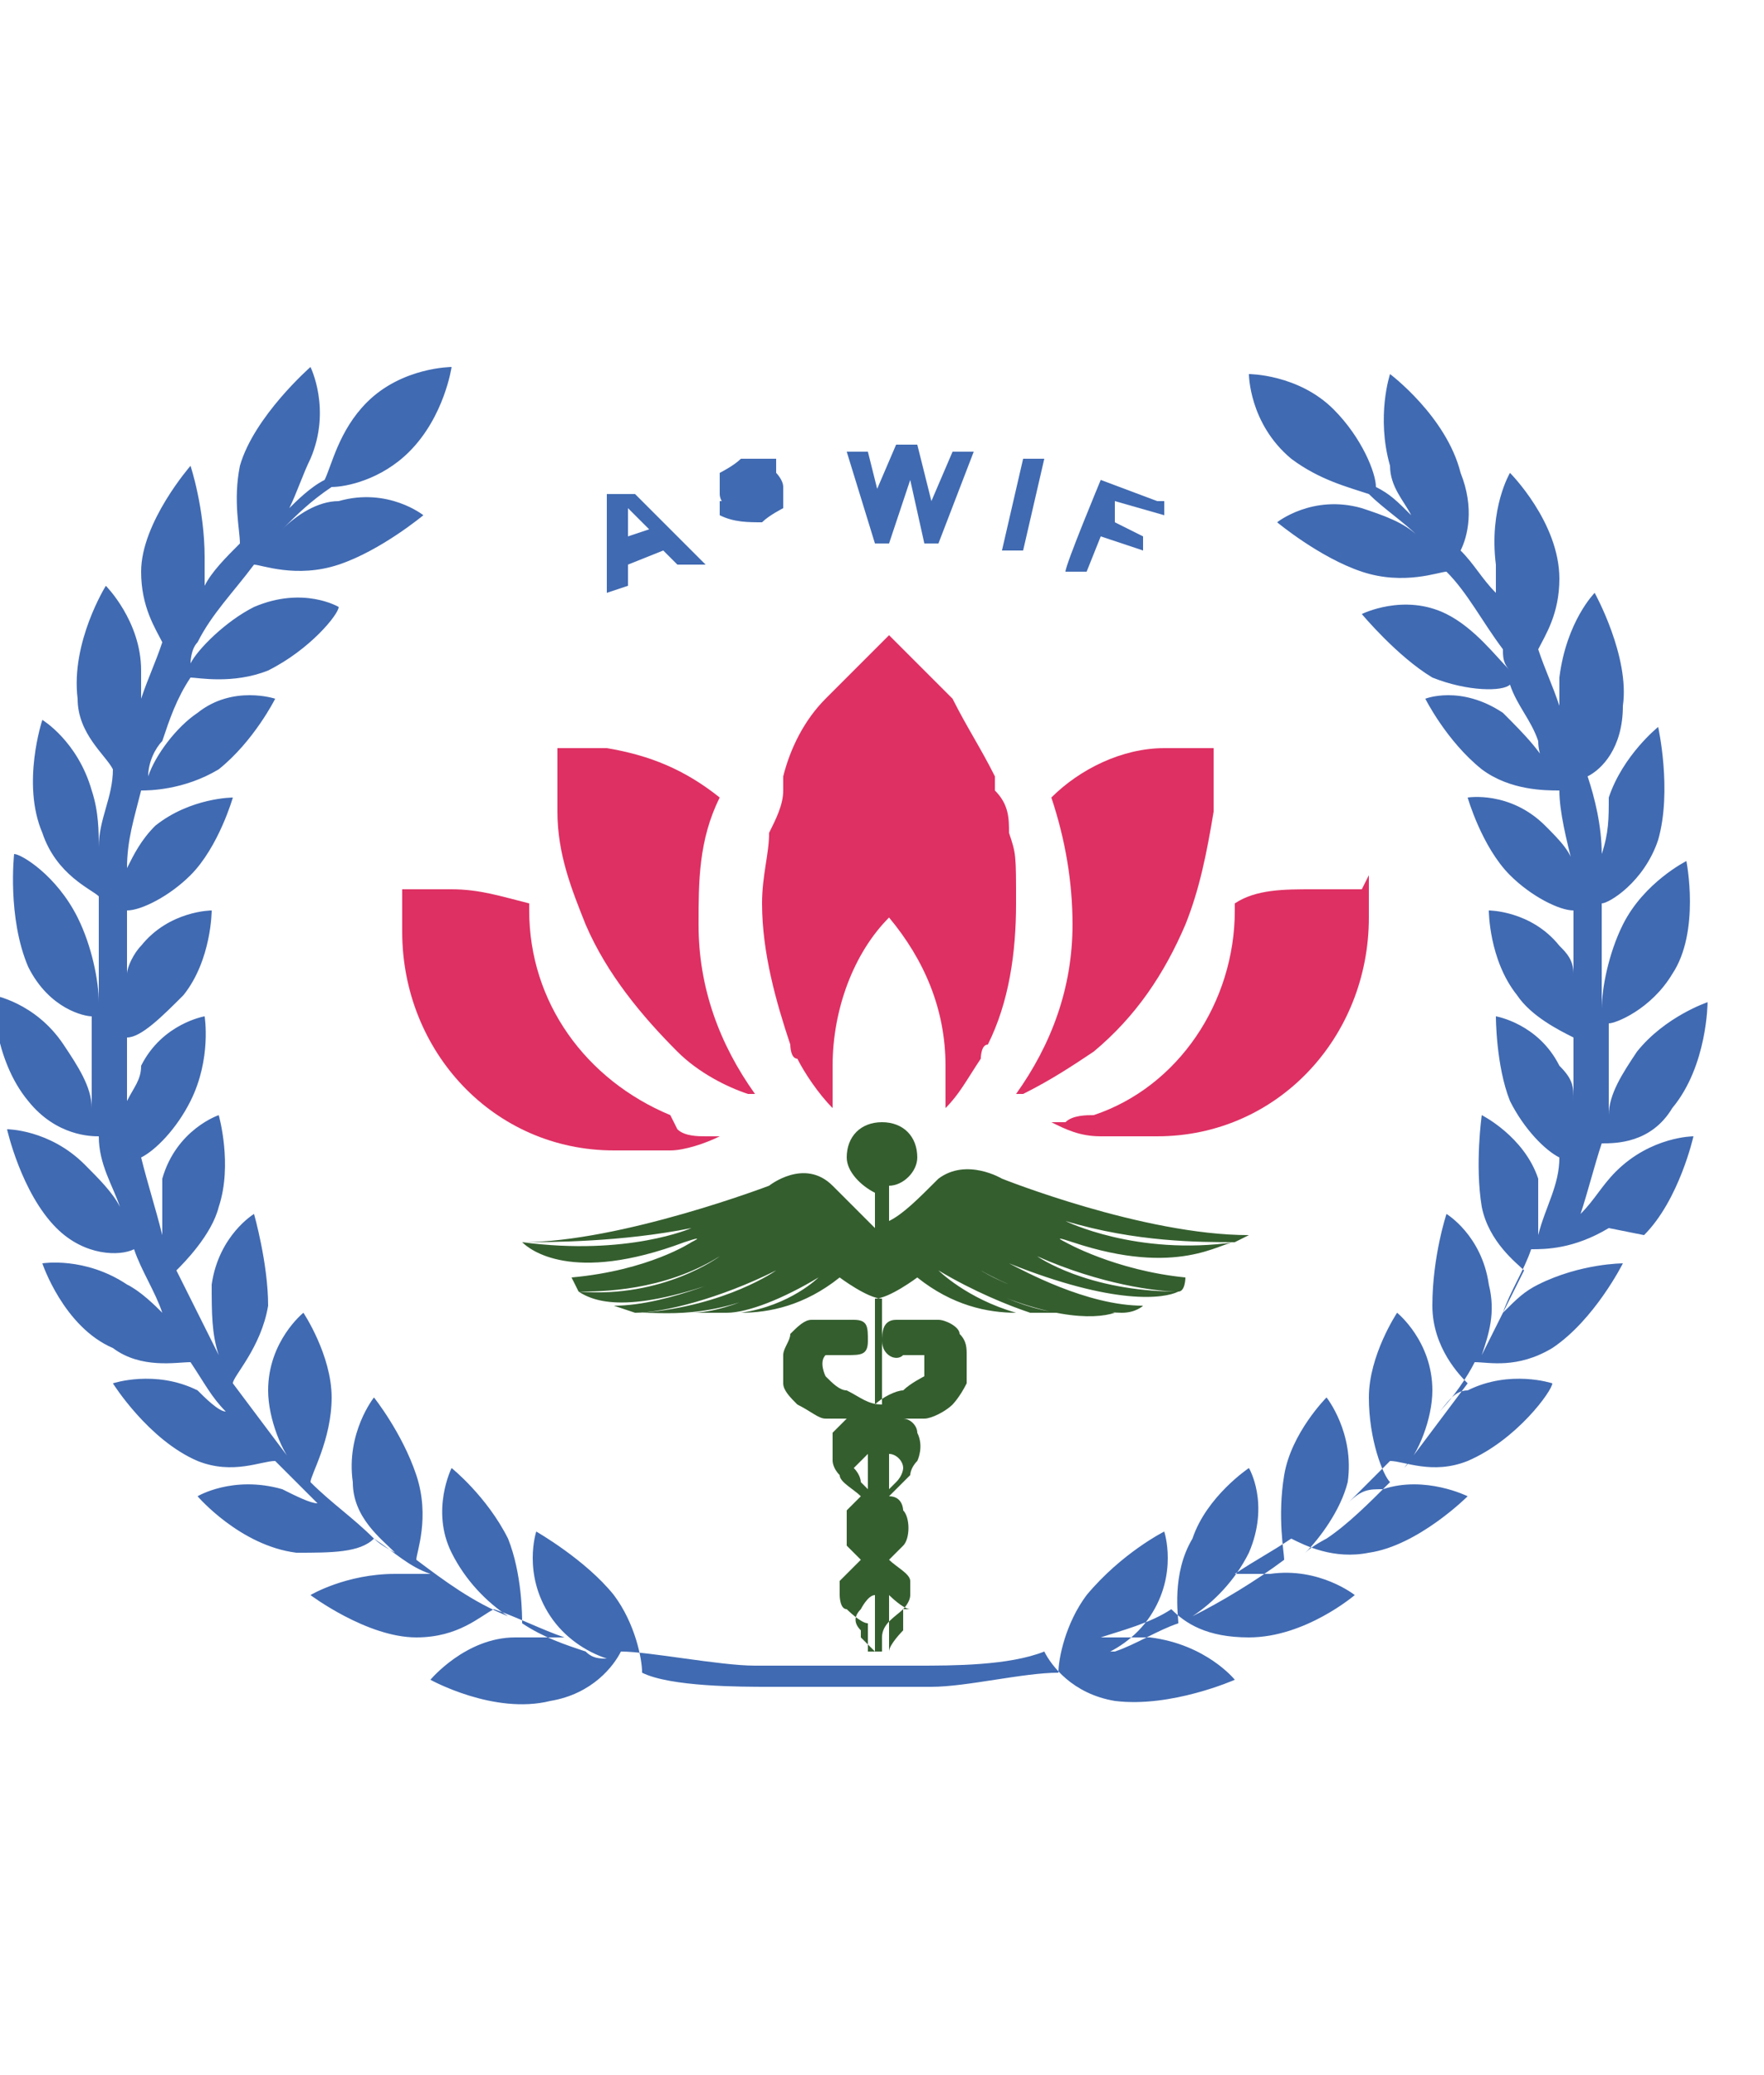
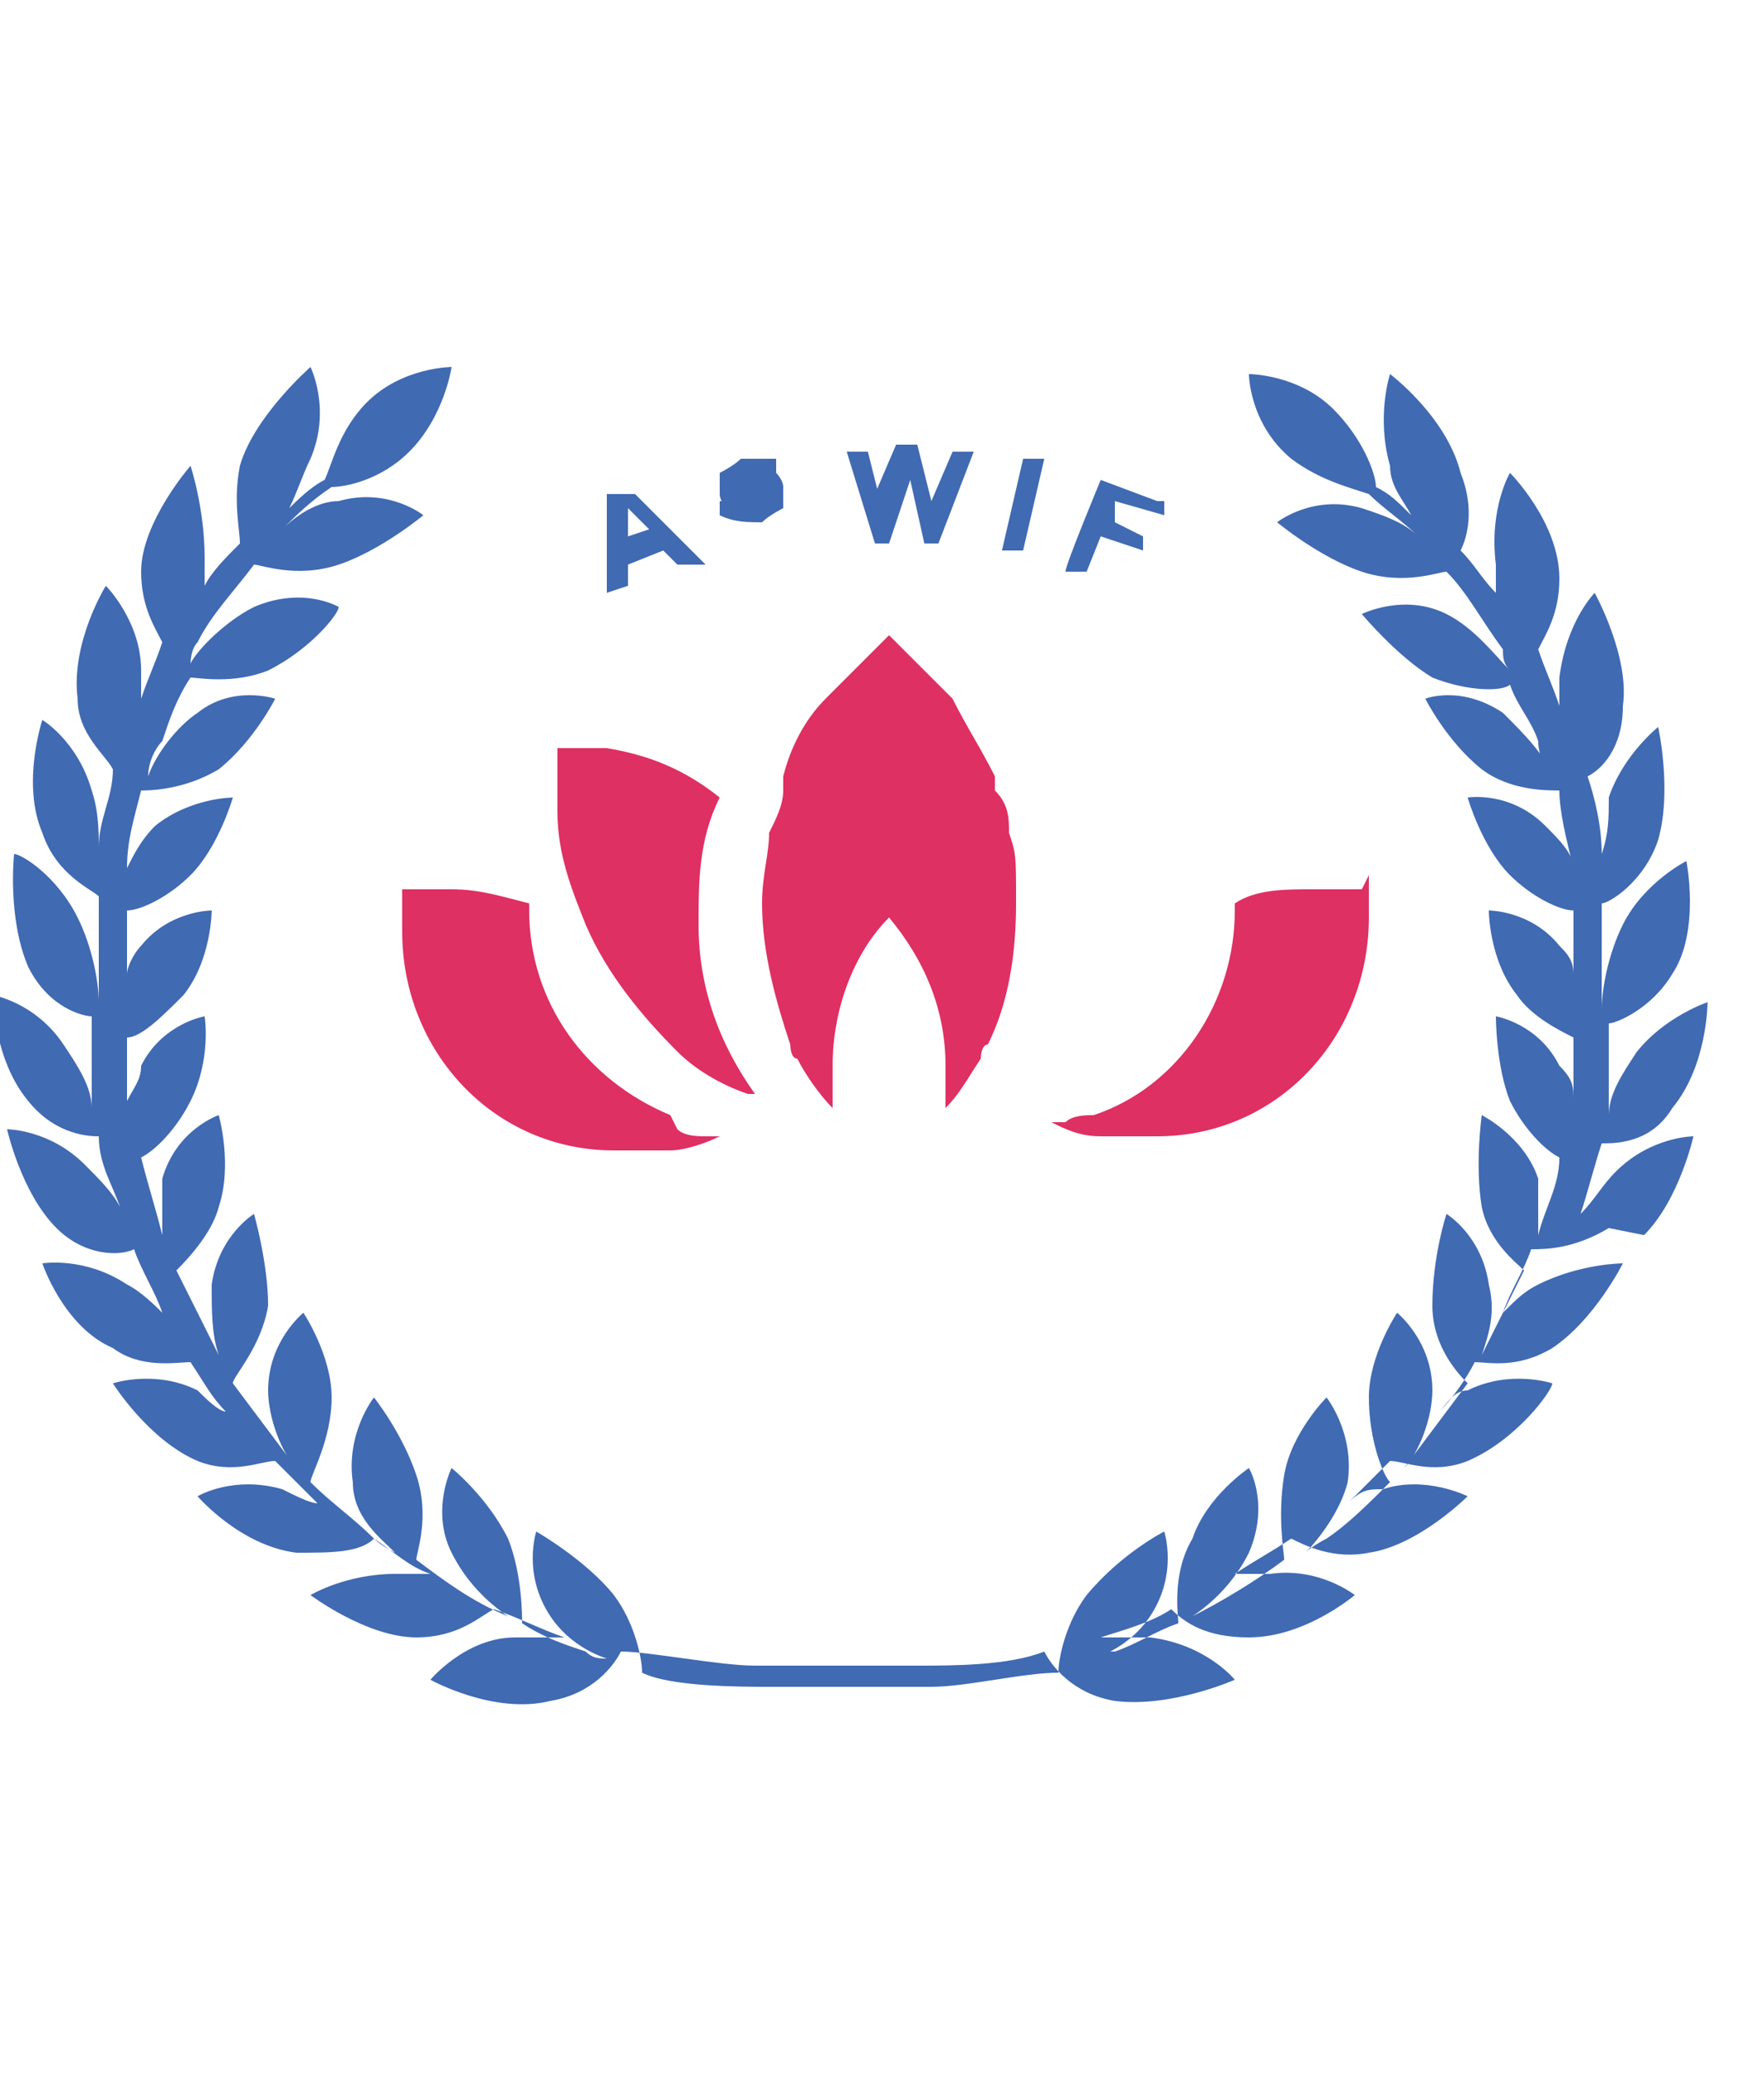
<svg xmlns="http://www.w3.org/2000/svg" id="Layer_1" version="1.1" viewBox="0 0 25 29.4">
  <defs>
    <style>
      .st0 {
        fill: #345e2e;
      }

      .st1 {
        fill: #406ab2;
      }

      .st2 {
        fill: #de3063;
      }
    </style>
  </defs>
  <g>
    <path class="st2" d="M14.3,11.8c0-.2,0-.4-.2-.6h0c0,0,0-.2,0-.2-.2-.4-.4-.7-.6-1.1-.3-.3-.6-.6-.9-.9-.3.3-.6.6-.9.9-.3.3-.5.7-.6,1.1,0,0,0,.2,0,.2h0c0,.2-.1.4-.2.6,0,.3-.1.6-.1,1,0,.7.2,1.4.4,2,0,0,0,0,0,0,0,0,0,.2.1.2.1.2.3.5.5.7,0-.2,0-.4,0-.6,0-.8.3-1.6.8-2.1.5.6.8,1.3.8,2.1s0,.4,0,.6c.2-.2.3-.4.5-.7,0,0,0-.2.1-.2,0,0,0,0,0,0,.3-.6.4-1.3.4-2s0-.7-.1-1Z" />
-     <path class="st2" d="M16.8,13.1c.2-.5.3-1,.4-1.6,0,0,0,0,0,0,0-.3,0-.6,0-.9,0,0-.1,0-.2,0-.2,0-.3,0-.5,0-.6,0-1.2.3-1.6.7.2.6.3,1.2.3,1.8,0,.9-.3,1.7-.8,2.4,0,0,0,0,0,0,0,0,0,0,0,0,0,0,0,0,0,0,0,0,0,0,.1,0h0s0,0,0,0c0,0,0,0,0,0,.4-.2.7-.4,1-.6.6-.5,1-1.1,1.3-1.8Z" />
    <path class="st2" d="M19.3,12.6c-.2,0-.5,0-.7,0-.4,0-.8,0-1.1.2,0,0,0,0,0,.1,0,1.3-.8,2.5-2,2.9-.1,0-.3,0-.4.1,0,0-.1,0-.2,0,.2.1.4.2.7.2.2,0,.5,0,.7,0s0,0,.1,0c1.7,0,3-1.4,3-3.1s0-.4,0-.6Z" />
    <path class="st2" d="M10.7,15.5s0,0,0,0c-.5-.7-.8-1.5-.8-2.4,0-.6,0-1.2.3-1.8-.5-.4-1-.6-1.6-.7-.2,0-.3,0-.5,0,0,0-.1,0-.2,0,0,.3,0,.6,0,.9,0,0,0,0,0,0,0,.6.2,1.1.4,1.6.3.7.8,1.3,1.3,1.8.3.3.7.5,1,.6,0,0,0,0,0,0,0,0,0,0,0,0h0s0,0,.1,0c0,0,0,0,0,0,0,0,0,0,0,0Z" />
    <path class="st2" d="M9.5,15.8c-1.2-.5-2-1.6-2-2.9s0,0,0-.1c-.4-.1-.7-.2-1.1-.2s-.5,0-.7,0c0,.2,0,.4,0,.6,0,1.7,1.3,3.1,3,3.1,0,0,0,0,.1,0,.2,0,.5,0,.7,0,.2,0,.5-.1.7-.2,0,0-.1,0-.2,0-.1,0-.3,0-.4-.1Z" />
  </g>
  <g>
-     <path class="st0" d="M17.7,17.5s0,0,0,0c-1.5,0-3.5-.8-3.5-.8,0,0-.5-.3-.9,0-.3.3-.5.5-.7.6v-.5c.2,0,.4-.2.4-.4,0-.3-.2-.5-.5-.5-.3,0-.5.2-.5.5,0,.2.2.4.4.5v.5c-.1-.1-.3-.3-.6-.6-.4-.4-.9,0-.9,0,0,0-2.1.8-3.5.8,0,0,0,0,0,0,.4,0,1.4,0,2.4-.2,0,0-.9.4-2.4.2.1.1.7.6,2.3,0q.3-.1.1,0s-.6.4-1.7.5c0,0,0,0,.1.2.3,0,1.2,0,2-.5,0,0-.8.6-2,.5.3.2.9.3,2.4-.3,0,0,.2,0,0,0-.1,0-1.1.5-1.9.5,0,0,0,0,.3.1.4,0,1.2-.2,2-.6,0,0-.7.5-1.9.6.4,0,1.1.1,2.2-.5,0,0,.1,0,0,0-.1,0-.9.5-1.5.5,0,0,.2,0,.5,0,.3,0,.8-.2,1.3-.5,0,0-.4.4-1.1.5.4,0,.9-.1,1.4-.5,0,0,.4.3.6.3v1.5c-.2,0-.3-.1-.5-.2-.1,0-.2-.1-.3-.2,0,0-.1-.2,0-.3,0,0,.2,0,.3,0h0c.2,0,.3,0,.3-.2,0-.2,0-.3-.2-.3h0c-.2,0-.4,0-.6,0-.1,0-.2.1-.3.2,0,.1-.1.2-.1.3,0,0,0,.1,0,.2,0,0,0,.1,0,.2,0,.1.1.2.2.3.2.1.3.2.4.2,0,0,.2,0,.3,0,0,0-.1.1-.2.2,0,.1,0,.3,0,.4,0,0,0,.1.1.2,0,.1.2.2.3.3,0,0-.1.1-.2.2,0,.2,0,.4,0,.5,0,0,.1.1.2.2,0,0,0,0,0,0-.1.1-.2.2-.3.3,0,0,0,.1,0,.2,0,0,0,.2.1.2,0,0,.2.2.3.2v.2s0,0,0,.1c0,0,0,0,0-.1v.2s.2,0,.2,0v-.2c0,0,0,.1,0,.2,0,0,0-.2,0-.2,0,0,0,0,0,0h0c0-.2.2-.3.3-.4,0,0,.1-.1.1-.2,0,0,0-.2,0-.2,0-.1-.2-.2-.3-.3,0,0,0,0,0,0,0,0,.1-.1.2-.2.1-.1.1-.4,0-.5,0,0,0-.2-.2-.2,0,0,.2-.2.3-.3,0,0,0-.1.1-.2,0,0,.1-.2,0-.4,0-.1-.1-.2-.2-.2,0,0,.2,0,.3,0,.1,0,.3-.1.4-.2,0,0,.1-.1.2-.3,0,0,0-.1,0-.2,0,0,0-.1,0-.2,0-.1,0-.2-.1-.3,0-.1-.2-.2-.3-.2-.2,0-.4,0-.6,0h0c-.2,0-.2.2-.2.3,0,.2.2.3.3.2h0c0,0,.2,0,.3,0,0,0,0,.2,0,.3,0,0-.2.1-.3.2-.1,0-.3.1-.4.2v-1.5c.2,0,.6-.3.6-.3.5.4,1,.5,1.4.5-.7-.2-1.1-.6-1.1-.6.5.3,1,.5,1.3.6.3,0,.6,0,.5,0-.6,0-1.4-.5-1.5-.5-.1,0,0,0,0,0,1.2.6,1.9.6,2.2.5-1.3-.2-1.9-.6-1.9-.6.7.4,1.6.6,2,.6.2,0,.3-.1.3-.1-.8,0-1.7-.5-1.9-.6-.1,0,0,0,0,0,1.5.6,2.2.5,2.4.4-1.3,0-2-.5-2-.5.9.4,1.7.5,2,.5.1,0,.1-.2.1-.2-1-.1-1.7-.5-1.7-.5q-.2-.1.1,0c1.5.5,2.1,0,2.3,0-1.4.2-2.4-.3-2.4-.3,1,.3,1.9.3,2.4.3ZM12.1,20.8s0,0,0,0c0,0,.1-.1.2-.2v.5s0,0-.1-.1c0,0,0-.1-.1-.2ZM12.3,22.1c0,0,0-.2,0-.3,0,0,0,0,0,0v.4s0,0,0,0ZM12.2,23.1c-.1-.1-.1-.2,0-.3,0,0,.1-.2.2-.2v.8c0,0-.1-.1-.2-.2ZM12.8,22.8c0,.1,0,.2,0,.3,0,0-.2.2-.2.3v-.8c0,0,.2.2.3.2ZM12.6,22.1s0,0,0,0v-.4s0,0,0,0c0,0,0,.2,0,.3ZM12.8,20.8c0,0,0,.1-.1.2,0,0,0,0-.1.1v-.5c.1,0,.2.1.2.2,0,0,0,0,0,0Z" />
    <path class="st0" d="M12.3,23.8s0,0,0,0c0,0,0,0,0,0Z" />
  </g>
  <path class="st1" d="M23.3,17.5c.5-.5.7-1.4.7-1.4,0,0-.6,0-1.1.5-.2.2-.3.4-.5.6.1-.3.2-.7.3-1,.2,0,.7,0,1-.5.5-.6.5-1.5.5-1.5,0,0-.6.2-1,.7-.2.3-.4.6-.4.9,0-.1,0-.2,0-.3,0-.3,0-.7,0-1,0,0,0,0,0,0,0,0,0,0,0,0h0c.1,0,.6-.2.9-.7.4-.6.2-1.6.2-1.6,0,0-.6.3-.9.9-.2.4-.3.9-.3,1.2,0,0,0,0,0,0,0-.5,0-1,0-1.5.1,0,.6-.3.8-.9.2-.7,0-1.6,0-1.6,0,0-.5.4-.7,1,0,.3,0,.5-.1.8,0-.4-.1-.8-.2-1.1.2-.1.5-.4.5-1,.1-.7-.4-1.6-.4-1.6,0,0-.4.4-.5,1.2,0,.1,0,.3,0,.4-.1-.3-.2-.5-.3-.8.1-.2.3-.5.3-1,0-.8-.7-1.5-.7-1.5,0,0-.3.5-.2,1.3,0,.1,0,.3,0,.4-.2-.2-.3-.4-.5-.6.1-.2.2-.6,0-1.1-.2-.8-1-1.4-1-1.4s-.2.6,0,1.3c0,.3.2.5.3.7-.2-.2-.3-.3-.5-.4,0-.2-.2-.7-.6-1.1-.5-.5-1.2-.5-1.2-.5,0,0,0,.7.6,1.2.4.3.8.4,1.1.5.2.2.5.4.7.6-.2-.2-.5-.3-.8-.4-.7-.2-1.2.2-1.2.2,0,0,.6.5,1.2.7.6.2,1.1,0,1.2,0,0,0,0,0,0,0,0,0,0,0,0,0,.3.3.5.7.8,1.1,0,.1,0,.2.1.3-.2-.2-.5-.6-.9-.8-.6-.3-1.2,0-1.2,0,0,0,.5.6,1,.9.5.2,1,.2,1.1.1,0,0,0,0,0,0,0,0,0,0,0,0h0s0,0,0,0h0c.1.3.3.5.4.8,0,.2.1.4.2.5-.1-.3-.4-.6-.7-.9-.6-.4-1.1-.2-1.1-.2,0,0,.3.6.8,1,.4.3.9.3,1.1.3,0,.3.1.7.2,1.1,0-.2-.2-.4-.4-.6-.5-.5-1.1-.4-1.1-.4,0,0,.2.7.6,1.1.3.3.7.5.9.5,0,.3,0,.6,0,.9,0-.2-.1-.3-.2-.4-.4-.5-1-.5-1-.5,0,0,0,.7.4,1.2.2.3.6.5.8.6,0,.3,0,.6,0,.9,0-.2,0-.3-.2-.5-.3-.6-.9-.7-.9-.7,0,0,0,.7.2,1.2.2.4.5.7.7.8,0,.4-.2.7-.3,1.1,0-.2,0-.5,0-.8-.2-.6-.8-.9-.8-.9,0,0-.1.7,0,1.3.1.5.5.8.6.9-.2.4-.4.8-.6,1.2.1-.3.2-.6.1-1-.1-.7-.6-1-.6-1,0,0-.2.6-.2,1.3,0,.6.4,1,.5,1.1-.3.4-.6.8-.9,1.2.2-.2.4-.7.4-1.1,0-.7-.5-1.1-.5-1.1,0,0-.4.6-.4,1.2,0,.6.2,1.1.3,1.2,0,0,0,0,0,0,0,0,0,0,0,0-.3.3-.6.6-.9.8,0,0-.2.1-.3.2,0,0,0,0,0,0,.2-.2.5-.6.6-1,.1-.7-.3-1.2-.3-1.2,0,0-.5.5-.6,1.1-.1.6,0,1.1,0,1.2,0,0,0,0,0,0,0,0,0,0,0,0h0c-.4.3-.9.6-1.3.8.3-.2.6-.5.8-.9.3-.7,0-1.2,0-1.2,0,0-.6.4-.8,1-.3.5-.2,1.1-.2,1.2-.3.1-.6.3-.9.4-.1,0-.2,0-.3.1.3-.1.6-.3.8-.6.4-.6.2-1.2.2-1.2,0,0-.6.3-1.1.9-.3.4-.4.9-.4,1.1-.5,0-1.3.2-1.8.2h0s-2.3,0-2.3,0c-.4,0-1.4,0-1.8-.2,0-.2-.1-.7-.4-1.1-.4-.5-1.1-.9-1.1-.9,0,0-.2.6.2,1.2.2.3.5.5.8.6-.1,0-.2,0-.3-.1-.3-.1-.6-.2-.9-.4,0-.1,0-.7-.2-1.2-.3-.6-.8-1-.8-1,0,0-.3.6,0,1.2.2.4.5.7.8.9-.5-.2-.9-.5-1.3-.8,0,0,0,0,0,0,0,0,0,0,0,0,0,0,0,0,0,0,0-.1.2-.6,0-1.2-.2-.6-.6-1.1-.6-1.1,0,0-.4.5-.3,1.2,0,.5.4.8.6,1,0,0,0,0,0,0,0,0-.2-.1-.3-.2-.3-.3-.6-.5-.9-.8,0,0,0,0,0,0h0c0-.1.3-.6.3-1.2,0-.6-.4-1.2-.4-1.2,0,0-.5.4-.5,1.1,0,.4.2.9.4,1.1-.3-.4-.6-.8-.9-1.2,0-.1.4-.5.5-1.1,0-.6-.2-1.3-.2-1.3,0,0-.5.3-.6,1,0,.4,0,.7.1,1-.2-.4-.4-.8-.6-1.2.1-.1.5-.5.6-.9.2-.6,0-1.3,0-1.3,0,0-.6.2-.8.9,0,.3,0,.5,0,.8-.1-.4-.2-.7-.3-1.1.2-.1.5-.4.7-.8.3-.6.2-1.2.2-1.2,0,0-.6.1-.9.7,0,.2-.1.3-.2.5,0-.3,0-.6,0-.9.2,0,.5-.3.8-.6.4-.5.4-1.2.4-1.2,0,0-.6,0-1,.5-.1.1-.2.3-.2.4,0-.3,0-.6,0-.9.2,0,.6-.2.9-.5.4-.4.6-1.1.6-1.1,0,0-.6,0-1.1.4-.2.2-.3.4-.4.6,0-.4.1-.7.2-1.1.1,0,.6,0,1.1-.3.5-.4.8-1,.8-1,0,0-.6-.2-1.1.2-.3.2-.6.6-.7.9,0-.2.1-.4.2-.5.1-.3.2-.6.4-.9h0s0,0,0,0c0,0,0,0,0,0,0,0,0,0,0,0,0,0,0,0,0,0,.1,0,.6.1,1.1-.1.6-.3,1-.8,1-.9,0,0-.5-.3-1.2,0-.4.2-.8.6-.9.8,0,0,0-.2.1-.3.2-.4.5-.7.8-1.1,0,0,0,0,0,0,0,0,0,0,0,0,.1,0,.6.2,1.2,0,.6-.2,1.2-.7,1.2-.7,0,0-.5-.4-1.2-.2-.3,0-.6.2-.8.4.2-.2.4-.4.7-.6.2,0,.7-.1,1.1-.5.5-.5.6-1.2.6-1.2,0,0-.7,0-1.2.5-.4.4-.5.9-.6,1.1-.2.1-.4.3-.5.4.1-.2.2-.5.3-.7.3-.7,0-1.3,0-1.3,0,0-.8.7-1,1.4-.1.5,0,.9,0,1.1-.2.2-.4.4-.5.6,0-.1,0-.3,0-.4,0-.7-.2-1.3-.2-1.3,0,0-.7.8-.7,1.5,0,.5.2.8.3,1-.1.3-.2.5-.3.8,0-.1,0-.3,0-.4,0-.7-.5-1.2-.5-1.2,0,0-.5.8-.4,1.6,0,.5.4.8.5,1,0,.4-.2.7-.2,1.1,0-.2,0-.5-.1-.8-.2-.7-.7-1-.7-1,0,0-.3.9,0,1.6.2.6.7.8.8.9,0,.5,0,1,0,1.5,0,0,0,0,0,0,0-.3-.1-.8-.3-1.2-.3-.6-.8-.9-.9-.9,0,0-.1.9.2,1.6.3.6.8.7.9.7,0,0,0,0,0,0,0,0,0,0,0,0,0,0,0,0,0,0,0,.3,0,.7,0,1,0,.1,0,.2,0,.3,0-.3-.2-.6-.4-.9-.4-.6-1-.7-1-.7,0,0,0,.9.5,1.5.4.5.9.5,1,.5,0,.4.2.7.3,1-.1-.2-.3-.4-.5-.6-.5-.5-1.1-.5-1.1-.5,0,0,.2.9.7,1.4.4.4.9.4,1.1.3.1.3.3.6.4.9-.1-.1-.3-.3-.5-.4-.6-.4-1.2-.3-1.2-.3,0,0,.3.9,1,1.2.4.3.9.2,1.1.2.2.3.3.5.5.7-.1,0-.3-.2-.4-.3-.6-.3-1.2-.1-1.2-.1,0,0,.5.8,1.2,1.1.5.2.9,0,1.1,0,.2.2.4.4.6.6-.1,0-.3-.1-.5-.2-.7-.2-1.2.1-1.2.1,0,0,.6.7,1.4.8.5,0,.9,0,1.1-.2.3.2.5.4.8.5-.2,0-.3,0-.5,0-.7,0-1.2.3-1.2.3,0,0,.8.6,1.5.6.6,0,.9-.3,1.1-.4.3.1.7.3,1,.4,0,0,0,0,0,0-.2,0-.4,0-.7,0-.7,0-1.2.6-1.2.6,0,0,.9.5,1.7.3.6-.1.9-.5,1-.7.4,0,1.4.2,1.9.2h0s2.3,0,2.3,0h0c.5,0,1.3,0,1.8-.2.1.2.4.6,1,.7.8.1,1.7-.3,1.7-.3,0,0-.4-.5-1.2-.6-.2,0-.5,0-.7,0,0,0,0,0,0,0,.3-.1.7-.2,1-.4.2.2.5.4,1.1.4.8,0,1.5-.6,1.5-.6s-.5-.4-1.2-.3c-.2,0-.3,0-.5,0,.3-.2.5-.3.8-.5.2.1.6.3,1.1.2.7-.1,1.4-.8,1.4-.8s-.6-.3-1.2-.1c-.2,0-.3,0-.5.2.2-.2.4-.4.6-.6.2,0,.6.2,1.1,0,.7-.3,1.2-1,1.2-1.1,0,0-.6-.2-1.2.1-.2,0-.3.2-.4.3.2-.2.4-.5.5-.7.2,0,.6.1,1.1-.2.6-.4,1-1.2,1-1.2,0,0-.6,0-1.2.3-.2.1-.3.2-.5.4.1-.3.3-.6.4-.9.2,0,.6,0,1.1-.3Z" />
  <g>
    <path class="st1" d="M9.6,8l-.2-.2-.5.2v.3s-.3.1-.3.1v-1.4c.1,0,.4,0,.4,0l1,1h-.3ZM8.9,7.2v.4s.3-.1.3-.1l-.3-.3Z" />
    <path class="st1" d="M10.5,6.7s0,0,0,0c0,0,0,0,0,0s.1,0,.2,0c.1,0,.2,0,.3,0,0,0,.1.1.1.2,0,.1,0,.2,0,.3,0,0-.2.1-.3.2-.2,0-.4,0-.6-.1v-.2c.3,0,.4.1.6.1,0,0,0,0,.1,0,0,0,0,0,0,0,0,0,0,0,0,0s-.1,0-.2,0c-.2,0-.3,0-.4,0,0,0-.1-.1-.1-.2,0-.1,0-.2,0-.3,0,0,.2-.1.3-.2,0,0,.2,0,.3,0,0,0,.2,0,.2,0v.2c-.2,0-.4,0-.5,0,0,0,0,0-.1,0Z" />
    <path class="st1" d="M12.4,7l.3-.7h.3s.2.8.2.8l.3-.7h.3s-.5,1.3-.5,1.3h-.2s-.2-.9-.2-.9l-.3.9h-.2s-.4-1.3-.4-1.3h.3s.2.8.2.8Z" />
    <path class="st1" d="M14.5,6.5h.3c0,0-.3,1.3-.3,1.3h-.3c0,0,.3-1.3.3-1.3Z" />
    <path class="st1" d="M16.5,7.1v.2c0,0-.7-.2-.7-.2v.3c0,0,.4.2.4.2v.2c0,0-.6-.2-.6-.2l-.2.5h-.3c0-.1.5-1.3.5-1.3l.8.3Z" />
  </g>
</svg>